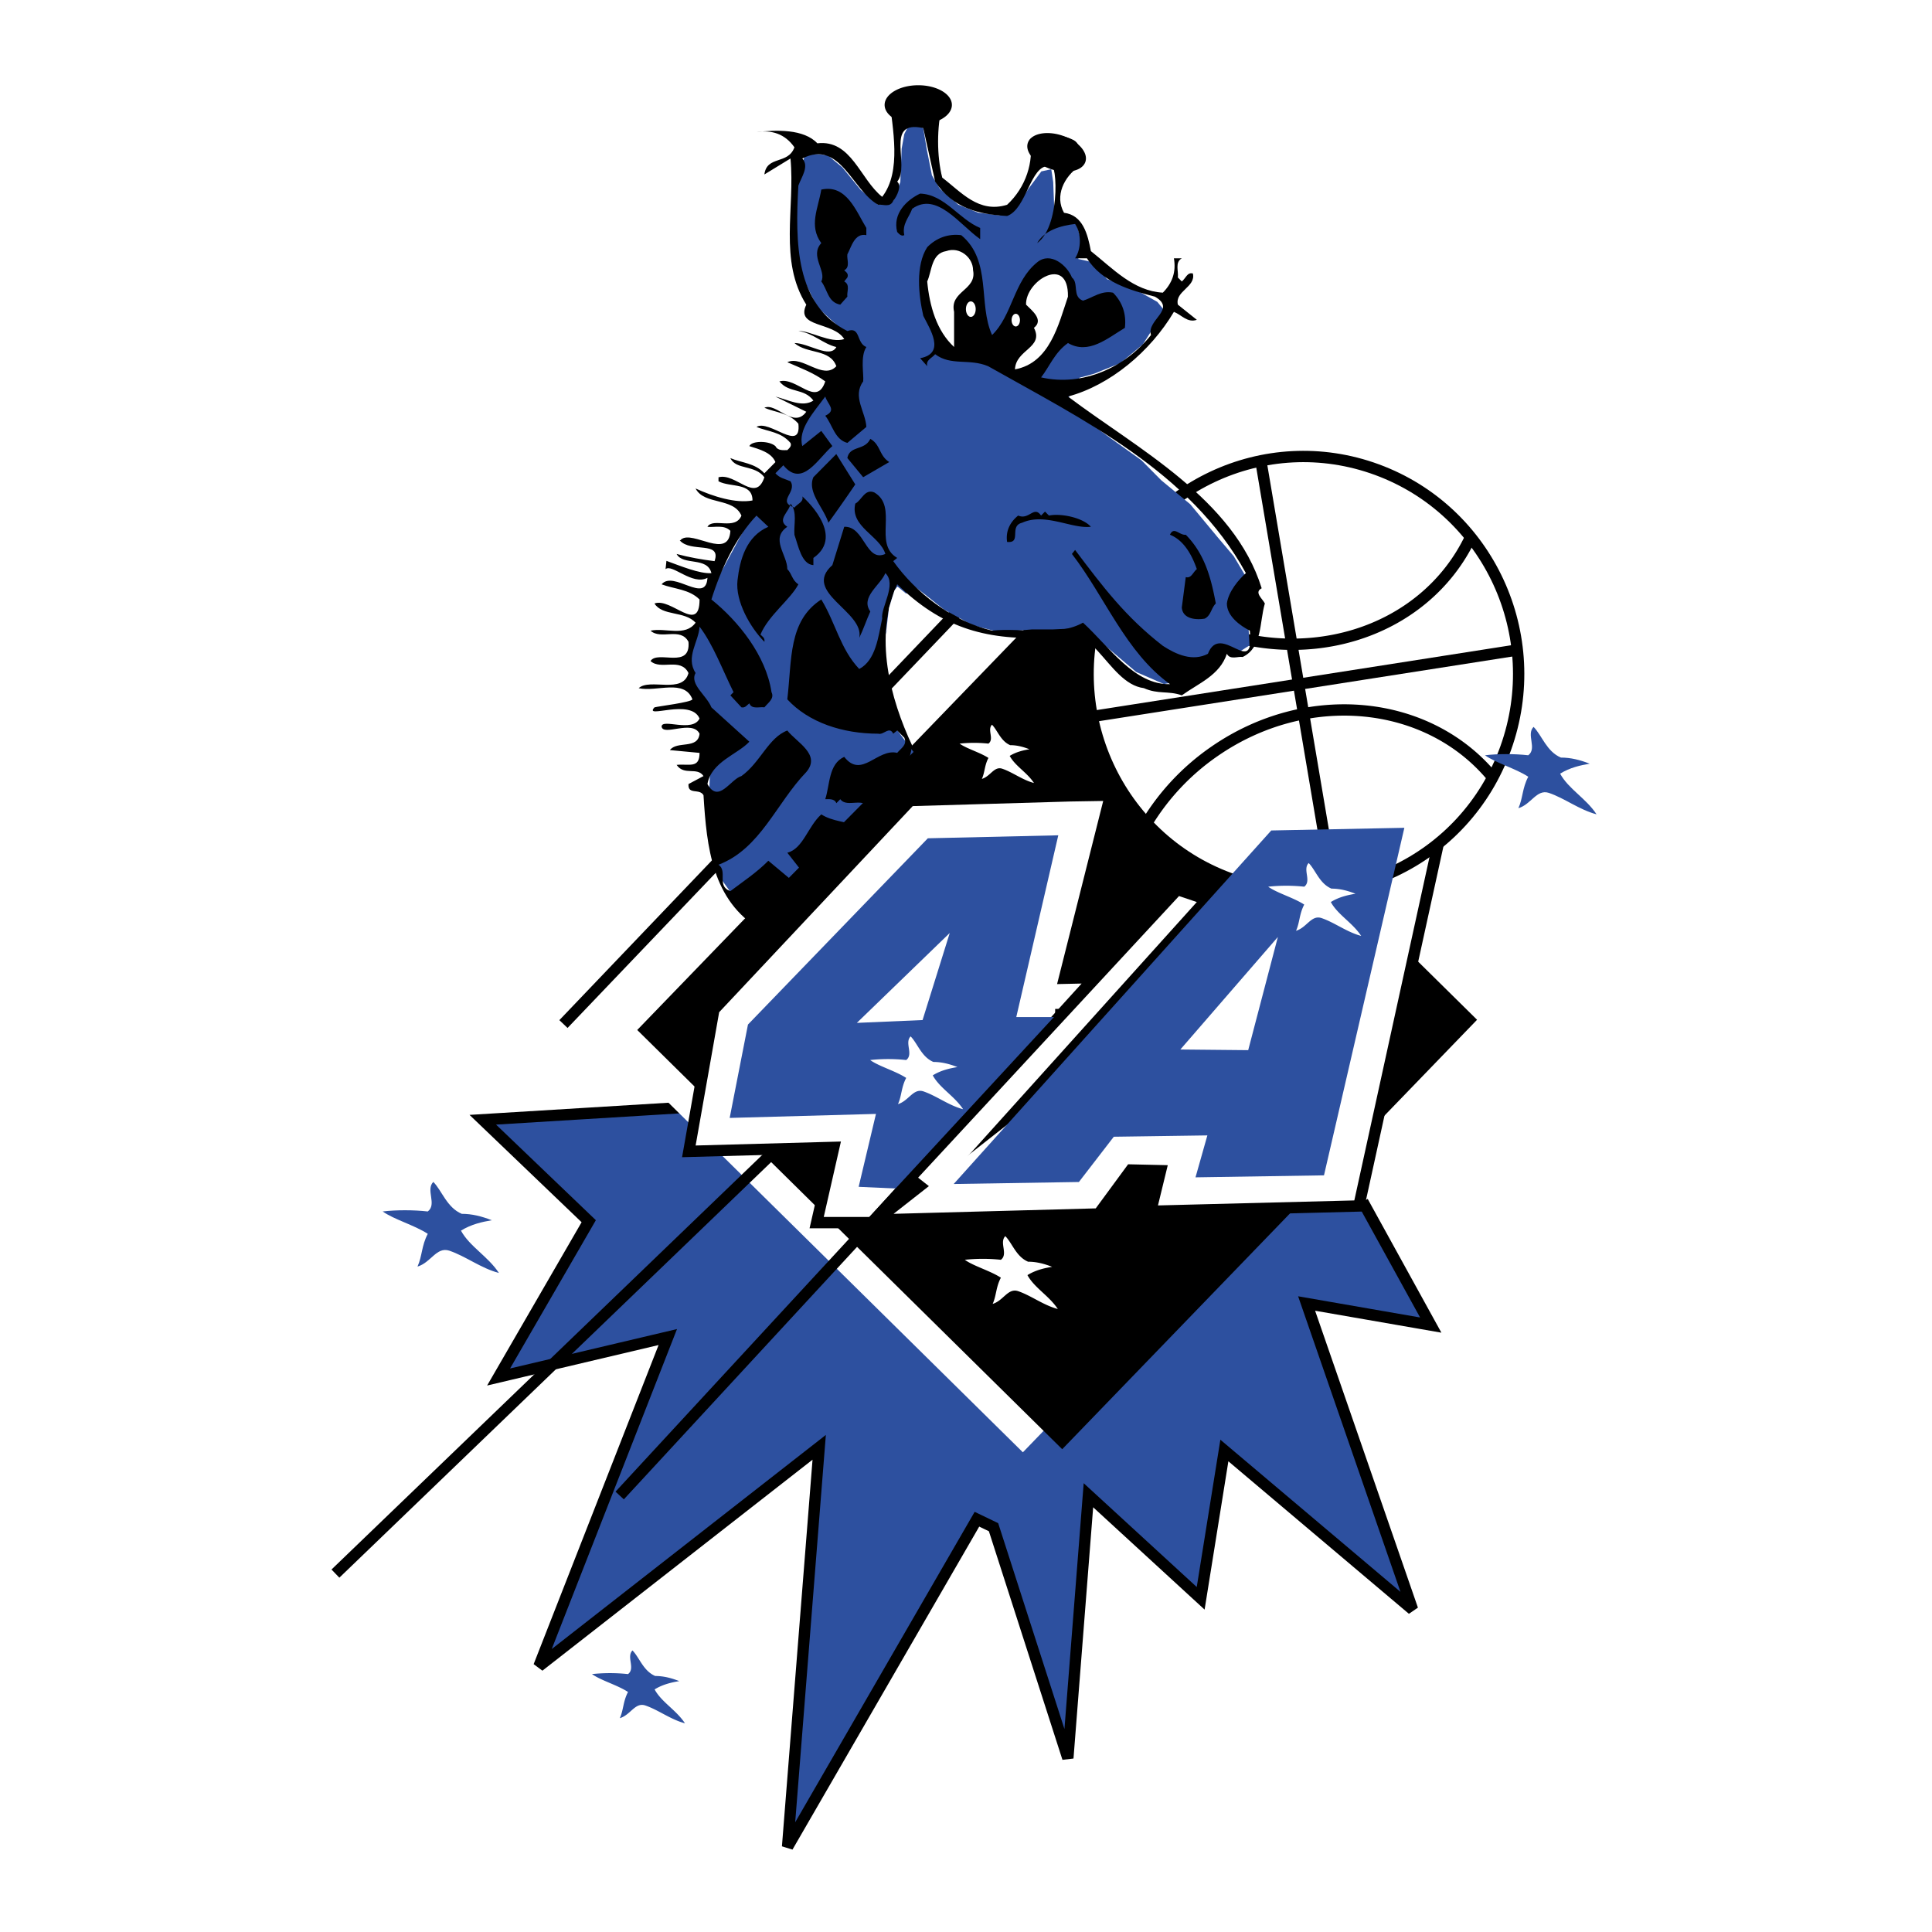
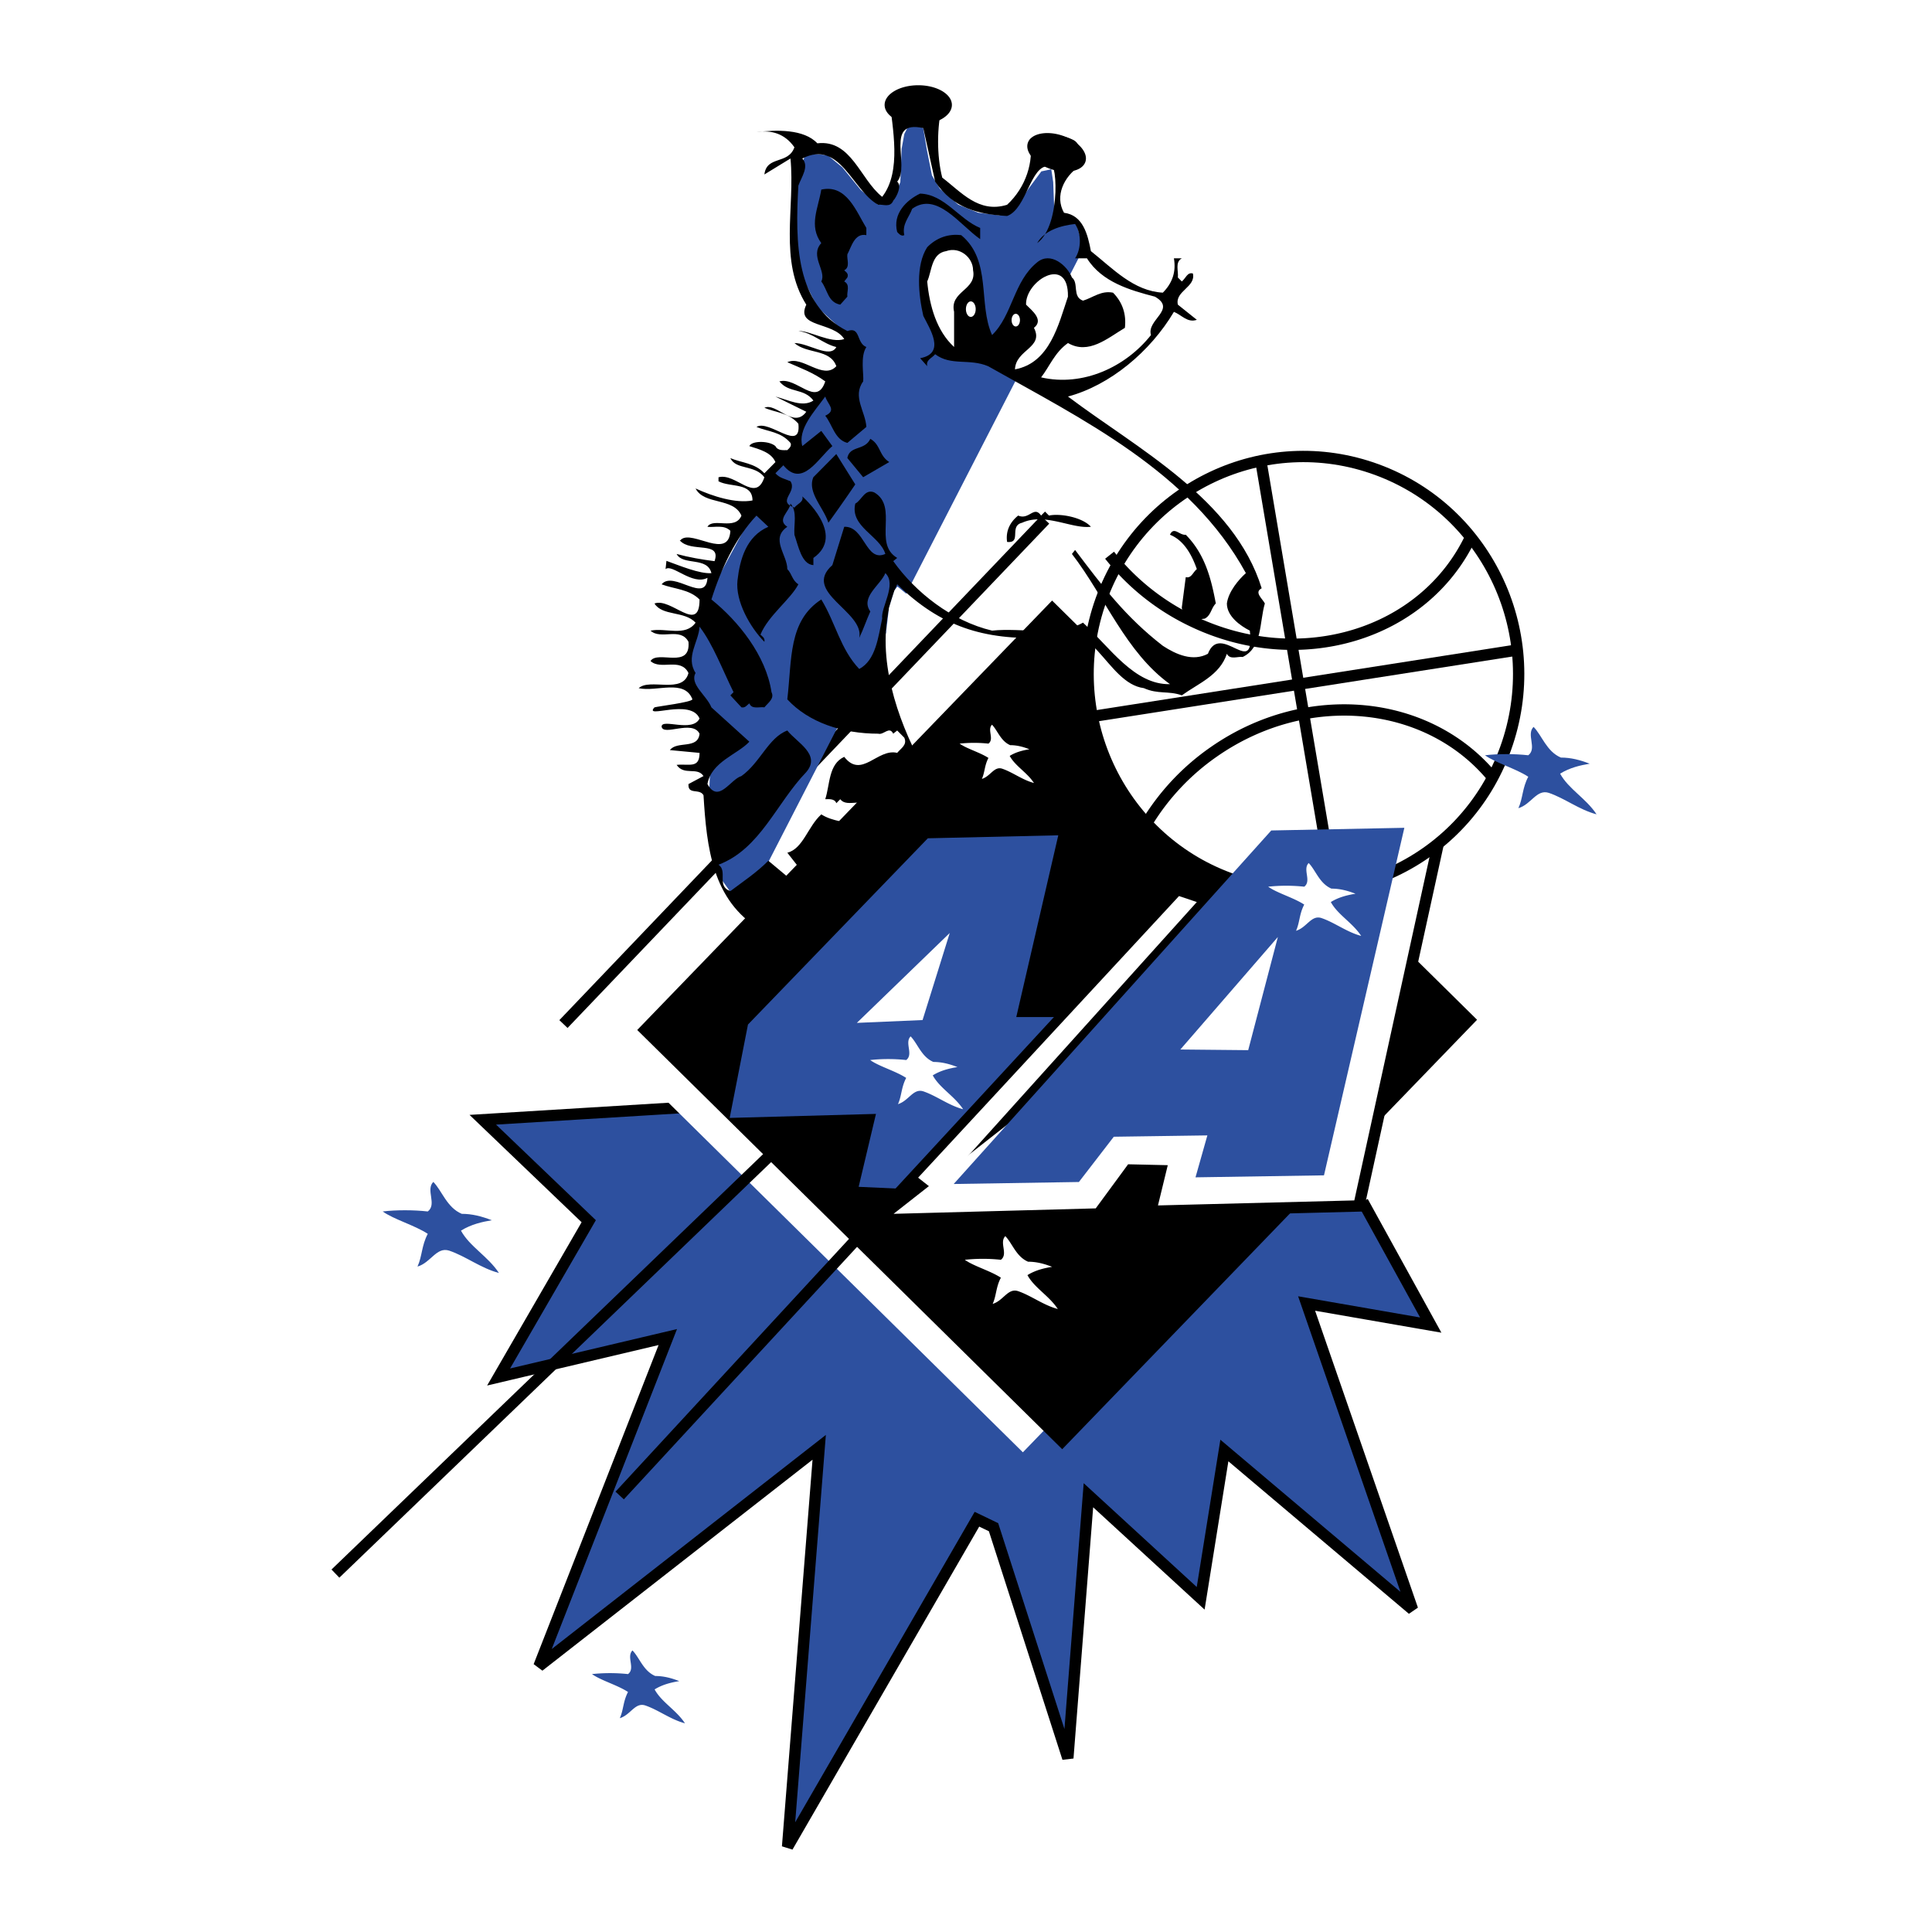
<svg xmlns="http://www.w3.org/2000/svg" width="2500" height="2500" viewBox="0 0 192.756 192.756">
-   <path fill-rule="evenodd" clip-rule="evenodd" fill="#fff" d="M0 0h192.756v192.756H0V0z" />
  <path fill-rule="evenodd" clip-rule="evenodd" fill="#2d509f" stroke="#000" stroke-width="1.13" stroke-miterlimit="2.613" d="M135.961 119.889l6.785 12.314-12.385-2.152 10.571 30.527-18.776-15.861-2.365 14.746-11.199-10.283-2.053 26.224-7.414-23.035-1.656-.797-18.893 32.68 3.155-39.854-27.963 21.84 12.857-32.84-16.88 3.985 8.992-15.543-10.57-10.123 19.563-1.196 68.231 9.368z" />
  <path fill-rule="evenodd" clip-rule="evenodd" fill="#fff" d="M143.443 102.051l-42.4-41.826-41.391 42.845 42.401 41.826 41.39-42.845z" />
  <path fill-rule="evenodd" clip-rule="evenodd" d="M147.367 101.742l-42.4-41.825-41.391 42.845 42.401 41.826 41.39-42.846z" />
  <path fill-rule="evenodd" clip-rule="evenodd" fill="#fff" stroke="#000" stroke-width="1.13" stroke-miterlimit="2.613" d="M141.887 79.003l2.695.2-9.004 41.117-20.771.53.986-4.051-2.959-.067-3.221 4.385-22.154.598 54.428-42.712z" />
  <path d="M122.693 87.64c11.145 4.099 23.467-1.708 27.523-12.97 4.057-11.262-1.689-23.714-12.834-27.812-11.145-4.098-23.469 1.709-27.523 12.97-4.056 11.261 1.69 23.714 12.834 27.812z" fill-rule="evenodd" clip-rule="evenodd" fill="#fff" stroke="#000" stroke-width="1.13" stroke-miterlimit="2.613" />
  <path d="M110.703 55.394a23.318 23.318 0 0 0 8.23 6.567c10.736 5.165 23.186 1.4 27.807-8.409m4.51 11.321l-42.475 6.644m16.989-25.731l7.25 42.915m-18.633-6.524a23.47 23.47 0 0 1 6.748-7.185c9.318-6.478 21.43-5.223 27.832 2.618" fill="none" stroke="#000" stroke-width="1.13" stroke-miterlimit="2.613" />
  <path fill-rule="evenodd" clip-rule="evenodd" fill="#fff" stroke="#000" stroke-width="1.13" stroke-miterlimit="2.613" d="M104.271 51.853L56.216 102.17l48.055-50.317z" />
-   <path fill-rule="evenodd" clip-rule="evenodd" fill="#2d509f" d="M78.389 87.905l12.753-12.886-2.892-3.853-2.893-.797-3.419.929-5.652 12.621.131 3.587 1.972.399zM107.26 25.771l1.631.359 1.576 1.727 2.629.931 2.367 1.328.656.797-.92 1.594-1.183 1.86-2.235 1.86-2.629 1.063-1.447.398-1.314 2.392 1.445 1.461 2.893 2.126 3.156 2.257 1.972 1.993 2.893 2.391 2.76 3.322 1.578 1.86 1.183 1.992.395 6.909-1.053.664-1.314-.399-.92.532-1.578 1.062-2.104 1.728-1.578.265-2.76-1.196-3.287-2.79-2.236-1.593-2.758.132h-2.103l-3.287.266-2.629-.664-2.893-1.594-1.841-1.462-1.577-1.195-1.447-.798 17.959-31.578z" />
  <path d="M74.181 90.827l-2.366-3.321-.658-4.518-.395-4.118.132-2.922s-.658-2.391-.526-2.79-.658-3.753-.658-3.753l-1.024-2.265.368-3.148.656-2.956 2.236-3.952 2.498-4.65 1.708-2.524 1.052-3.188 2.367-2.791 1.184-2.789 2.629-3.189 1.052-2.922v-1.727l-2.893-2.657-2.103-4.251v-4.384l.131-3.852.79-2.923s.526.133.921.133c.394 0 1.313.133 1.313.133l1.446 1.195 1.841 2.259 1.735 1.475 1.498-.399.711-1.872.131-3.321.264-1.461.526-1.062 1.367.465.341 2.059.526 2.657.79 1.329 1.841 1.594 1.972.797 2.104.266 1.445-.531 1.578-2.258 1.184-1.595.99-.214.193 1.277.129 3.321 2.105.531.787 2.79-33.918 66.022zM155.73 75.583c.984 0 1.893.229 2.877.612-.908.153-1.969.382-2.953.994.834 1.53 2.576 2.449 3.635 4.056-1.742-.459-3.18-1.607-4.771-2.143-1.211-.383-1.74 1.148-3.027 1.53.453-.995.377-1.989.984-3.137-1.289-.841-3.256-1.377-4.316-2.142 1.287-.153 2.953-.153 4.316 0 .908-.689-.227-2.066.529-2.832.834.842 1.289 2.449 2.726 3.062z" fill-rule="evenodd" clip-rule="evenodd" fill="#2d509f" />
-   <path fill-rule="evenodd" clip-rule="evenodd" fill="#fff" stroke="#000" stroke-width="1.13" stroke-miterlimit="2.613" d="M87 121.98h-5.522l1.709-7.505-14.461.396 2.497-14.146 19.59-20.858 15.906-.465 4.076-.067-4.602 18.267 3.024-.067L87 121.98z" />
  <path fill-rule="evenodd" clip-rule="evenodd" fill="#2d509f" d="M90.008 118.607l-4.34-.197 1.727-7.275-14.595.4 1.825-9.316 17.946-18.583 13.015-.298-4.191 18.133h4.142l-15.529 17.136z" />
  <path fill-rule="evenodd" clip-rule="evenodd" fill="#fff" d="M85.488 102.053l9.268-8.968-2.711 8.686-6.557.282z" />
  <path fill-rule="evenodd" clip-rule="evenodd" fill="#fff" stroke="#000" stroke-width="1.13" stroke-miterlimit="2.613" d="M61.826 149.207l56.858-61.555-56.858 61.555z" />
  <path fill-rule="evenodd" clip-rule="evenodd" d="M106.111 101.305v-.647h-.838v.647h.838z" />
  <path fill-rule="evenodd" clip-rule="evenodd" fill="#fff" d="M91.601 117.496l26.03-28.097 1.775.598-26.03 28.894-1.775-1.395z" />
  <path d="M46.07 121.105c1.026 0 1.972.24 2.998.639-.946.158-2.05.398-3.077 1.037.869 1.594 2.683 2.549 3.787 4.223-1.814-.477-3.312-1.674-4.969-2.23-1.264-.398-1.814 1.195-3.156 1.594.474-1.037.395-2.072 1.026-3.268-1.342-.877-3.393-1.436-4.497-2.232 1.341-.16 3.076-.16 4.497 0 .945-.717-.237-2.152.552-2.949.867.876 1.341 2.55 2.839 3.186z" fill-rule="evenodd" clip-rule="evenodd" fill="#2d509f" />
  <path d="M100.789 74.345c.656 0 1.262.153 1.918.408-.605.102-1.312.256-1.969.663.555 1.021 1.717 1.633 2.422 2.704-1.16-.306-2.119-1.071-3.178-1.429-.809-.255-1.162.765-2.021 1.021.305-.663.252-1.327.656-2.092-.857-.561-2.169-.918-2.876-1.429a13.551 13.551 0 0 1 2.876 0c.607-.458-.15-1.376.354-1.887.556.563.859 1.633 1.818 2.041zM102.572 125.881c.82 0 1.578.191 2.398.51-.756.127-1.641.318-2.461.828.693 1.275 2.145 2.043 3.029 3.381-1.451-.383-2.652-1.338-3.977-1.787-1.01-.318-1.451.959-2.523 1.277.379-.828.314-1.658.82-2.615-1.074-.701-2.713-1.146-3.597-1.785a16.762 16.762 0 0 1 3.597 0c.758-.574-.189-1.723.441-2.359.695.7 1.074 2.038 2.273 2.55z" fill-rule="evenodd" clip-rule="evenodd" fill="#fff" />
  <path fill-rule="evenodd" clip-rule="evenodd" fill="#313c93" stroke="#000" stroke-width="1.13" stroke-miterlimit="2.613" d="M76.614 115.471l-43.148 41.527 43.148-41.527z" />
  <path d="M65.373 167.215c.82 0 1.578.191 2.398.51-.758.127-1.64.32-2.46.828.693 1.277 2.146 2.041 3.028 3.381-1.451-.383-2.651-1.34-3.976-1.785-1.009-.318-1.451.955-2.525 1.275.379-.83.316-1.658.82-2.615-1.073-.701-2.713-1.148-3.596-1.785a17.015 17.015 0 0 1 3.596 0c.758-.574-.189-1.723.443-2.359.694.7 1.074 2.04 2.272 2.55zM95.151 118.127l31.683-35.271 13.279-.266-8.019 34.674-12.819.199 1.184-4.184-9.336.133-3.482 4.516-12.49.199z" fill-rule="evenodd" clip-rule="evenodd" fill="#2d509f" />
  <path fill-rule="evenodd" clip-rule="evenodd" fill="#fff" d="M127.492 93.484l-9.728 11.225 6.769.066 2.959-11.291zM132.84 88.658c.82 0 1.578.191 2.398.51-.758.127-1.641.319-2.461.829.693 1.274 2.146 2.04 3.029 3.379-1.451-.383-2.65-1.34-3.977-1.786-1.01-.319-1.451.957-2.525 1.275.381-.829.316-1.657.82-2.614-1.072-.701-2.713-1.148-3.596-1.786a17.015 17.015 0 0 1 3.596 0c.758-.574-.188-1.721.443-2.359.695.702 1.074 2.041 2.273 2.552zM93.125 105.951c.82 0 1.577.191 2.397.51-.757.127-1.641.318-2.461.828.695 1.275 2.146 2.041 3.029 3.379-1.451-.383-2.65-1.338-3.975-1.785-1.01-.318-1.452.957-2.524 1.275.379-.828.316-1.656.82-2.613-1.073-.701-2.713-1.148-3.597-1.785a16.762 16.762 0 0 1 3.597 0c.757-.574-.189-1.723.442-2.359.695.701 1.074 2.04 2.272 2.55z" />
  <path d="M94.008 10.468c-.553 2.232-.553 5.101 0 7.253 1.893 1.436 3.629 3.587 6.469 2.71 1.893-1.753 2.68-4.305 2.285-6.536 1.105-.558 2.998-.558 4.182 0 1.184.478.553 1.753.711 2.71-1.498 1.036-2.447 2.949-1.498 4.623 1.893.239 2.365 2.152 2.682 3.826 2.207 1.753 4.258 3.985 7.178 4.145.945-.956 1.34-2.072 1.104-3.427h.789c-.711.398-.316 1.275-.395 1.913l.395.398c.395-.318.551-.956 1.104-.797.316 1.355-1.814 1.754-1.498 3.109l1.893 1.515c-.947.319-1.498-.478-2.287-.797-2.367 3.985-6.391 7.333-10.57 8.449 6.863 5.181 16.564 10.203 19.326 19.13-.789.399.078 1.037.316 1.515-.555 1.913-.238 4.385-2.211 5.34-.473-.08-1.262.319-1.578-.319-.709 2.152-2.838 2.949-4.494 4.146-1.342-.479-2.367-.08-3.787-.718-3.785-.479-5.205-7.731-9.859-5.021-6.152.238-10.412-1.116-14.751-5.341-2.367 5.181-.709 11.398 1.499 16.102-1.104 5.739-4.731 10.282-9.466 14.507l-2.996-3.827c1.577-.398 2.051-2.63 3.391-3.826 1.104.717 2.525.717 3.786 1.196.395-.479 1.104-.877 1.104-1.594-.551-1.515-2.287-.159-2.998-1.116l-.395.399c-.158-.479-.789-.399-1.104-.399.473-1.435.314-3.507 1.893-4.225 1.735 2.232 3.312-.876 5.284-.398.395-.478 1.025-.796.71-1.514l-.71-.717-.395.318c-.394-.796-.945.16-1.498 0-3.549 0-6.941-1.115-9.07-3.427.473-3.985.079-7.812 3.391-9.964 1.419 2.312 1.893 4.942 3.786 6.935 1.656-.877 1.893-3.188 2.288-5.021-.157-1.115 1.499-3.428.316-4.543-.473 1.196-2.524 2.391-1.499 3.826-.394.876-.71 1.833-1.104 2.63.553-2.63-5.758-4.543-2.683-7.253l1.185-3.826c2.051-.08 2.13 3.586 4.102 2.709-.552-1.833-3.55-2.709-2.999-5.022.632-.319.948-1.514 1.893-1.116 2.446 1.435-.158 5.102 2.288 6.536l-.395.319c2.209 3.109 5.837 5.978 9.861 6.935 2.998-.319 6.547.637 9.072-.797 2.68 2.472 5.125 6.217 8.676 6.138-4.418-3.188-6.469-8.688-9.781-12.993l.316-.398c2.76 3.666 5.047 6.695 8.756 9.565 1.34.876 2.996 1.594 4.494.796 1.264-3.268 4.734 2.63 4.182-2.311-.945-.478-2.289-1.435-2.289-2.71.158-1.195 1.186-2.391 1.895-3.029-5.521-10.123-16.406-15.384-25.715-20.644-1.893-.798-3.708 0-5.285-1.196-.316.398-.945.559-.789 1.196l-.709-.798c2.604-.479.946-2.949.315-4.224-.474-2.073-.79-5.022.394-6.855.946-.957 2.13-1.355 3.393-1.196 3.076 2.55 1.656 6.855 3.076 9.964 2.051-1.993 2.129-5.341 4.496-7.254 1.34-1.116 2.998.319 3.471 1.515.711.558 0 1.913 1.105 2.311 1.025-.319 1.812-1.036 2.996-.797.947.957 1.342 2.152 1.182 3.508-1.734 1.036-3.627 2.71-5.678 1.514-1.342.957-1.814 2.312-2.682 3.427 4.182.957 8.439-1.036 10.963-4.224-.471-1.515 2.605-2.551.396-3.827-2.445-.638-5.285-1.435-6.783-3.826h-1.184c.631-.957.631-2.471 0-3.427-1.42.159-3.076.638-3.787 1.913 2.525-1.833 1.945-9.14 1.158-7.679-1.842-.133-2.184 4.251-4.154 4.969-2.762-.16-5.366-.718-7.18-3.428-.395-1.833-.789-3.506-1.183-5.34-3.944-.877-1.262 3.747-2.604 5.34.474.399 0 1.435-.395 1.913-.314.719-1.024.319-1.498.399-2.604-1.435-3.786-6.536-7.572-4.623.71.797-.079 1.833-.395 2.71-.316 5.659-.316 11.876 4.891 14.507 1.34-.478.867 1.196 1.893 1.595-.631.956-.236 2.71-.316 3.427-1.105 1.515.237 3.029.316 4.544l-1.893 1.594c-1.263-.318-1.5-1.833-2.208-2.71 1.183-.558.237-1.116 0-1.913-1.105 1.515-2.762 3.269-2.288 4.942l1.893-1.515 1.104 1.515c-1.419 1.195-2.997 4.225-4.89 1.913l-.79.797c.395.478.947.558 1.5.797.709 1.116-1.42 1.992.394 2.631.316-.399.948-.559.79-1.117 0 0 4.418 3.826 1.104 6.138v.718c-1.183-.08-1.498-1.913-1.893-3.029-.079-1.036.316-2.311-.394-3.109-.079.798-1.42 1.595-.315 2.312-1.736 1.195 0 2.789 0 4.224.473.478.473 1.116 1.104 1.514-.789 1.515-2.997 3.109-3.786 5.022.158.159.474.319.395.717-1.42-1.434-2.919-4.065-2.683-6.137s.869-4.384 3.077-5.34l-1.184-1.116c-2.051 2.152-3.55 5.34-4.496 8.369 2.682 2.152 5.443 5.58 5.995 9.246.314.638-.315 1.036-.71 1.515-.474-.08-1.263.239-1.499-.398-.236.159-.394.478-.789.398l-1.104-1.195.315-.319c-1.104-2.231-2.05-4.782-3.392-6.536-.079 1.514-1.419 3.028-.395 4.623-.63 1.116 1.105 2.232 1.578 3.428l3.786 3.427c-1.184 1.276-3.786 1.993-4.181 4.225 1.104 1.992 2.288-.479 3.392-.798 1.893-1.354 2.682-3.826 4.576-4.543.945 1.195 3.391 2.392 1.893 4.145-2.998 3.109-4.575 7.652-8.756 9.246.948.639-.237 2.153 1.184 2.631 1.262-.957 2.603-1.834 3.787-3.029l4.102 3.428-4.891 3.428c-4.812-2.87-5.364-8.21-5.68-13.392-.395-.718-1.577 0-1.498-1.115l1.498-.798c-.631-.956-1.923 0-2.683-1.116 1.253-.129 2.288.398 2.288-1.196l-2.958-.279c.71-.956 2.8-.04 2.958-1.634-.71-1.434-3.647.29-3.786-.717.04-.837 3.076.638 3.786-.797-.867-2.073-5.62.109-4.497-1.116.429-.115 3.621-.496 3.787-.797-.788-2.073-3.55-.718-5.364-1.116 1.105-1.036 4.417.638 4.97-1.515-.79-1.594-2.762-.239-3.787-1.195.71-1.116 4.023.877 3.787-1.914-.79-1.514-2.762-.16-3.787-1.115 1.5-.319 3.471.637 4.496-.797-1.104-1.195-3.312-.638-4.102-1.913 1.657-.638 4.497 3.109 4.497-.398-1.024-1.036-2.524-1.036-3.786-1.515 1.184-1.435 4.428 2.042 4.575-.647-1.499.797-3.55-1.445-4.18-.867l.088-.827c1.381.498 3.303 1.305 4.486 1.226-.395-1.674-2.84-.717-3.472-1.913 1.253.338 2.525.558 3.786.717.711-2.073-2.365-.797-3.47-2.073.315-.079-.01-.259.148-.099 1.134-.947 4.744 2.092 4.9-.856-.631-.638-1.579-.319-2.288-.398.553-.957 2.76.398 3.392-1.116-.79-1.834-3.708-1.036-4.576-2.71 1.736.796 4.023 1.514 5.68 1.195 0-1.833-2.208-1.274-3.392-1.913v-.399c1.735-.478 3.707 2.63 4.576 0-.947-1.275-2.84-.717-3.392-1.913 1.104.478 2.445.478 3.392 1.515l1.104-1.116c-.394-.957-1.577-1.275-2.603-1.594.236-.559 1.972-.559 2.603 0 .237.478.79.398 1.185.398.157-.16.473-.398.315-.718-.947-1.115-2.208-1.115-3.392-1.594 1.262-.797 4.496 2.63 4.181-.319-.946-1.116-2.288-1.116-3.392-1.594 1.183-.559 2.917 2.152 4.181.398l-3.077-1.515c1.264.319 2.683 1.116 3.786.398-.945-1.274-2.444-.717-3.392-1.913 1.735-.479 3.707 2.631 4.576 0-1.185-.876-2.525-1.354-3.786-1.913 1.498-.717 3.549 1.833 4.89.399-.631-1.754-2.918-1.196-4.181-2.312 1.42 0 3.55 1.594 4.181.399-1.341-.319-2.367-1.436-3.786-1.595 1.104-.08 3.234 1.275 4.576.797-1.105-1.754-4.892-1.116-3.787-3.428-2.761-4.384-1.105-9.644-1.578-14.586l-2.603 1.594c.237-1.913 2.367-.956 2.997-2.71-.946-1.355-2.287-1.754-3.786-1.514 1.972-.24 4.733-.319 6.073 1.116 3.393-.398 4.26 3.587 6.469 5.34 1.972-2.55 1.024-6.854.71-9.884 1.497-1.438 4.336-.72 5.284.715z" fill-rule="evenodd" clip-rule="evenodd" />
  <path d="M86.435 22.743v.717c-1.184-.239-1.499 1.196-1.893 1.913-.079.478.315 1.276-.315 1.594.158.16.473.318.315.717l-.315.398c.63.32.237 1.037.315 1.515l-.71.797c-1.261-.239-1.261-1.514-1.893-2.312.553-1.036-1.183-2.55 0-3.825-1.262-1.754-.316-3.428 0-5.341 2.524-.558 3.47 2.153 4.496 3.827zM97.793 22.743v1.116c-2.05-1.435-4.338-4.782-6.784-3.029-.315.876-1.025 1.515-.788 2.63-.316.159-.553-.16-.71-.319-.474-1.833.947-3.188 2.288-3.826 2.446.08 3.865 2.551 5.994 3.428z" fill-rule="evenodd" clip-rule="evenodd" />
  <path d="M97.084 26.967c.395 1.992-2.367 2.072-1.894 4.145v3.507c-1.735-1.595-2.445-4.065-2.682-6.537.473-1.036.394-2.789 1.894-3.028 1.341-.478 2.682.637 2.682 1.913zM106.549 29.597c-.945 2.79-1.814 6.616-5.285 7.254.08-1.993 2.92-2.152 1.893-4.145 1.027-.797-.236-1.754-.787-2.312-.079-2.391 4.257-5.021 4.179-.797z" fill-rule="evenodd" clip-rule="evenodd" fill="#fff" />
  <path d="M88.722 46.097l-2.603 1.514-1.577-1.913c.236-1.275 1.736-.717 2.287-1.913 1.026.559.868 1.675 1.893 2.312zM85.33 48.329a152.225 152.225 0 0 1-2.682 3.826c-.473-1.514-2.129-3.029-1.499-4.543l2.288-2.311 1.893 3.028zM103.867 51.438l.395-.398.393.398c1.105-.239 3.316.159 4.184 1.116-1.895.238-4.576-1.436-6.863-.399-1.342.319 0 2.073-1.498 1.913-.158-1.115.314-1.993 1.104-2.63 1.102.478 1.574-1.036 2.285 0zM121.301 60.206c-.475.479-.475 1.196-1.105 1.515-.947.159-2.209 0-2.287-1.115l.395-3.03c.551.16.709-.478 1.104-.797-.473-1.355-1.264-2.87-2.682-3.428.395-.876.947.08 1.578 0 1.891 1.913 2.522 4.304 2.997 6.855zM91.614 12.431c1.854 0 3.356-.88 3.356-1.963 0-1.084-1.502-1.963-3.356-1.963-1.853 0-3.355.879-3.355 1.963 0 1.083 1.502 1.963 3.355 1.963zM104.885 16.882c1.588.514 3.115.177 3.41-.752s-.754-2.099-2.344-2.613c-1.588-.514-3.115-.177-3.408.752-.295.93.754 2.1 2.342 2.613z" fill-rule="evenodd" clip-rule="evenodd" />
  <path d="M96.857 31.618c.27 0 .489-.347.489-.775 0-.427-.219-.775-.489-.775s-.488.348-.488.775c0 .428.218.775.488.775zM101.344 32.573c.23 0 .418-.284.418-.634s-.188-.634-.418-.634c-.232 0-.418.284-.418.634s.185.634.418.634zM88.396 63.145l.296-2.491.544-1.743.294-.399 1.283 1.046-2.417 3.587z" fill-rule="evenodd" clip-rule="evenodd" fill="#fff" />
</svg>